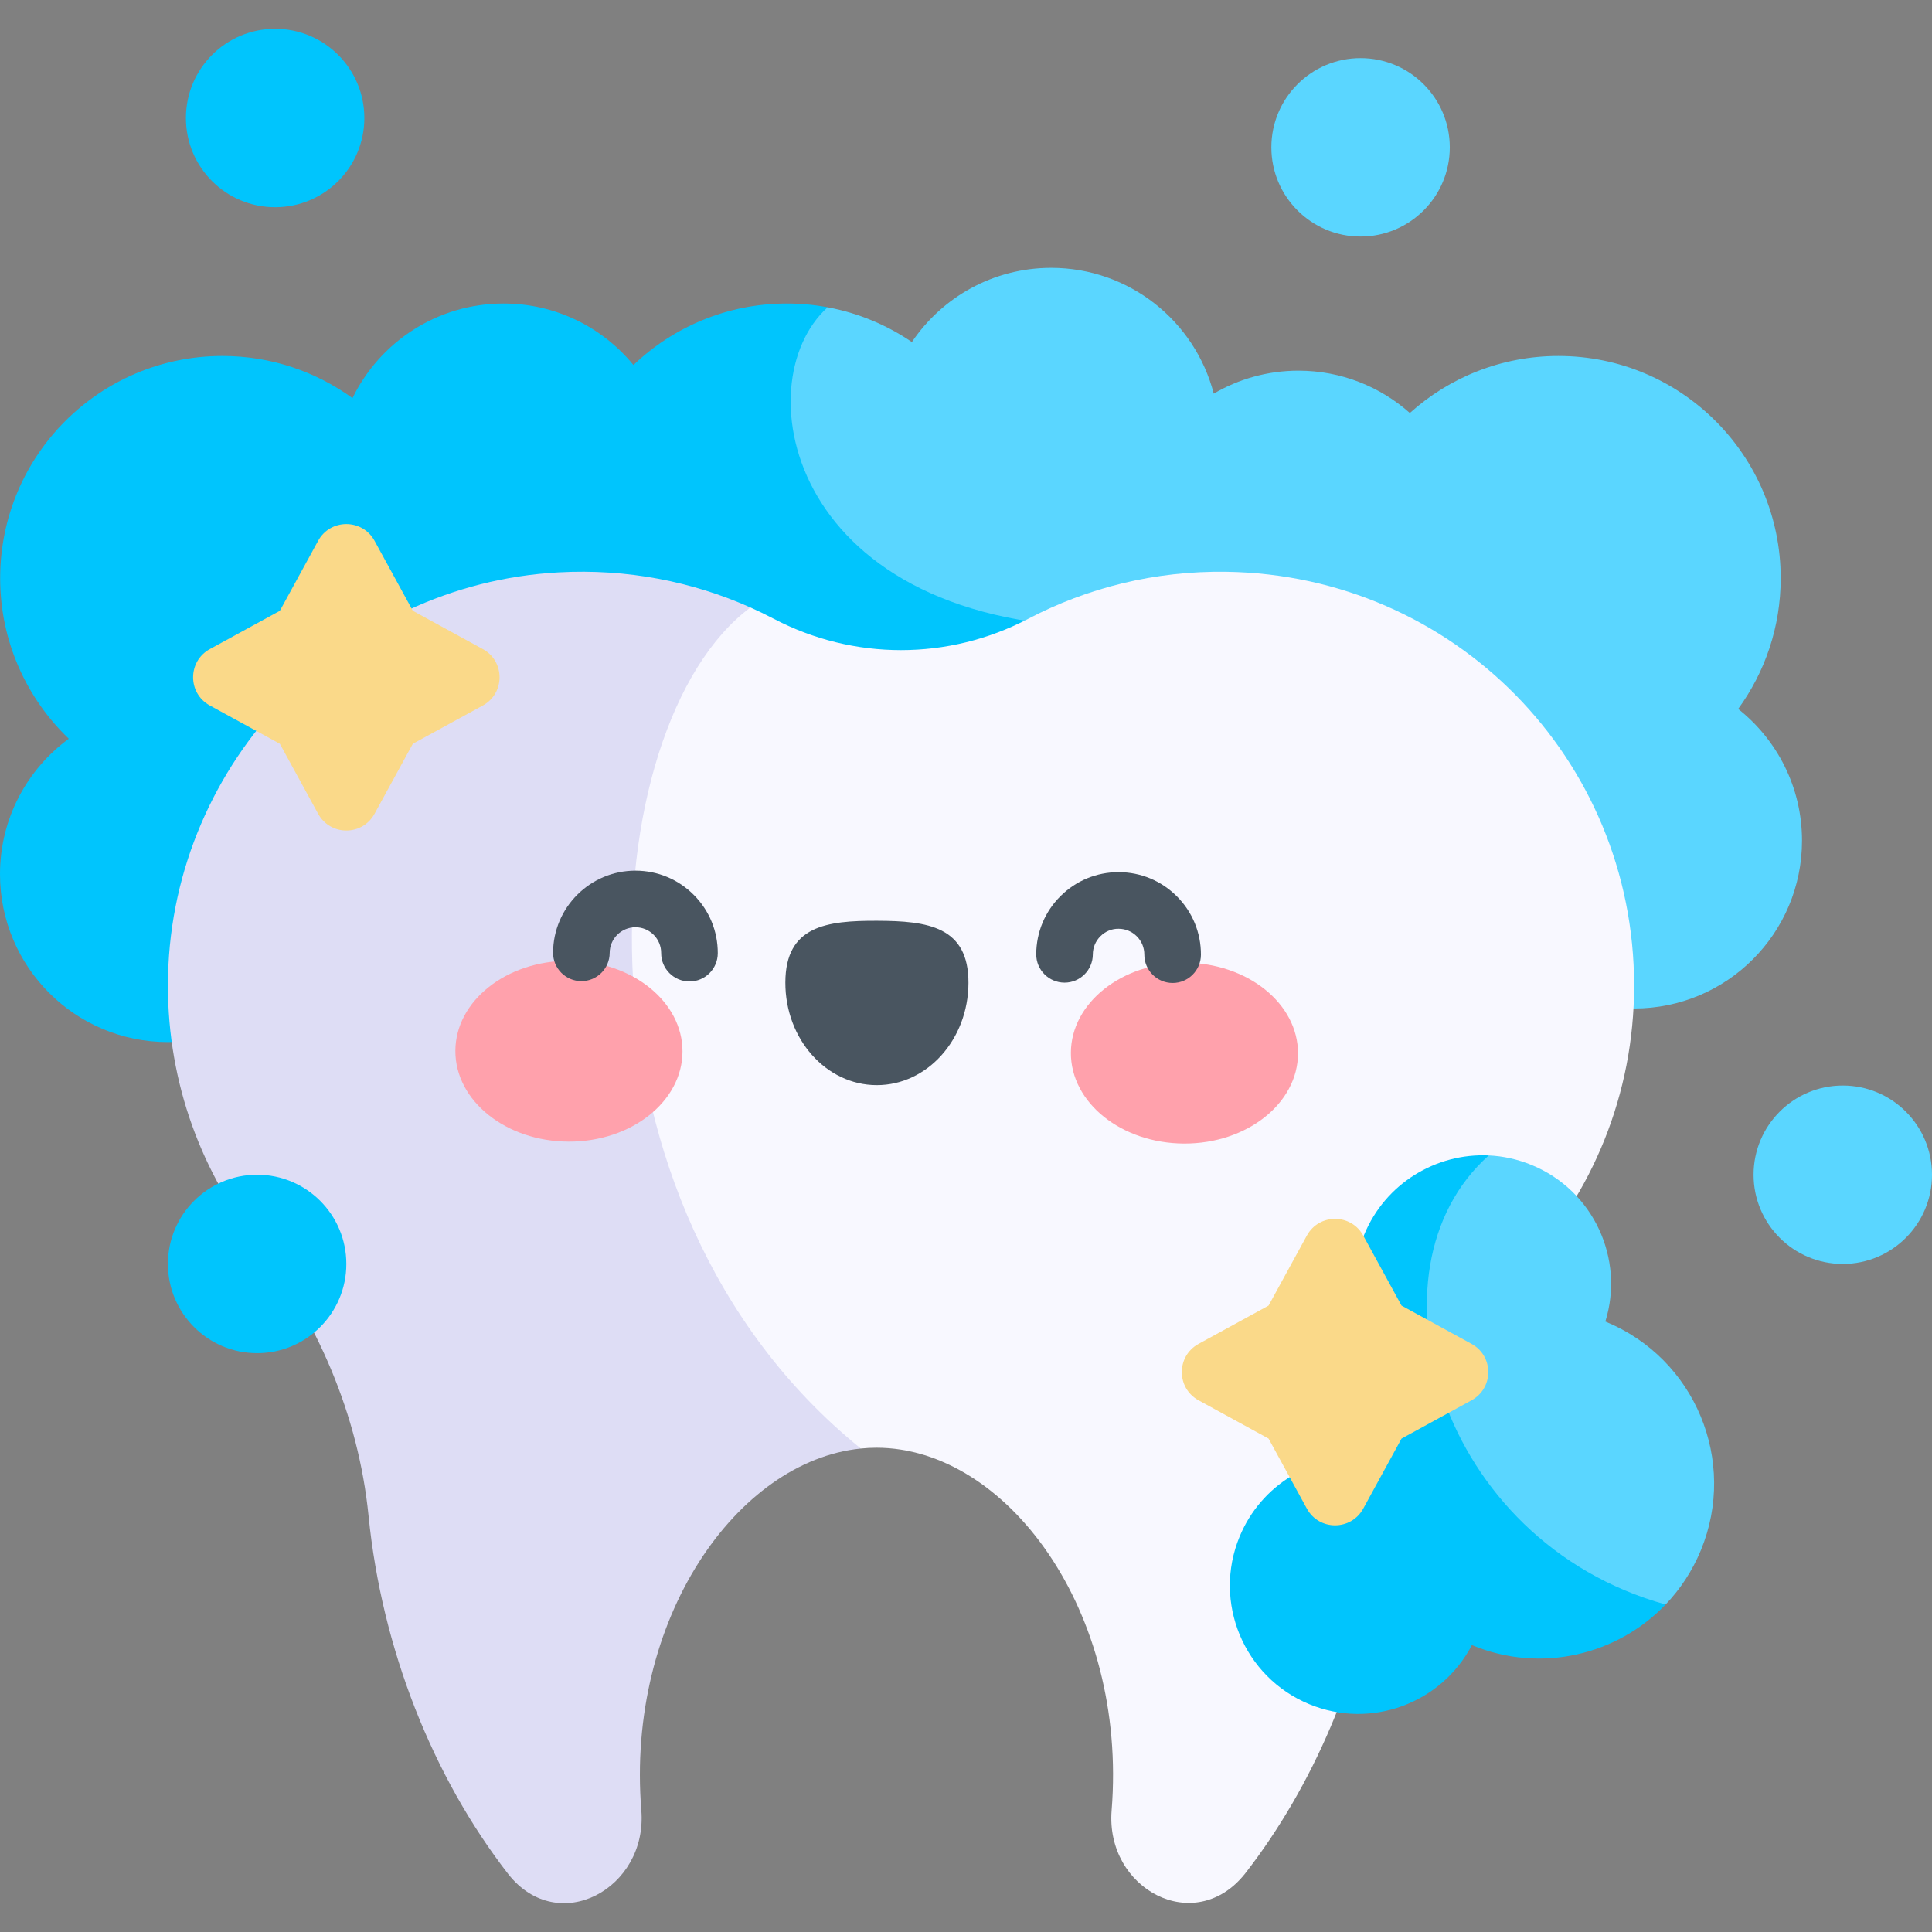
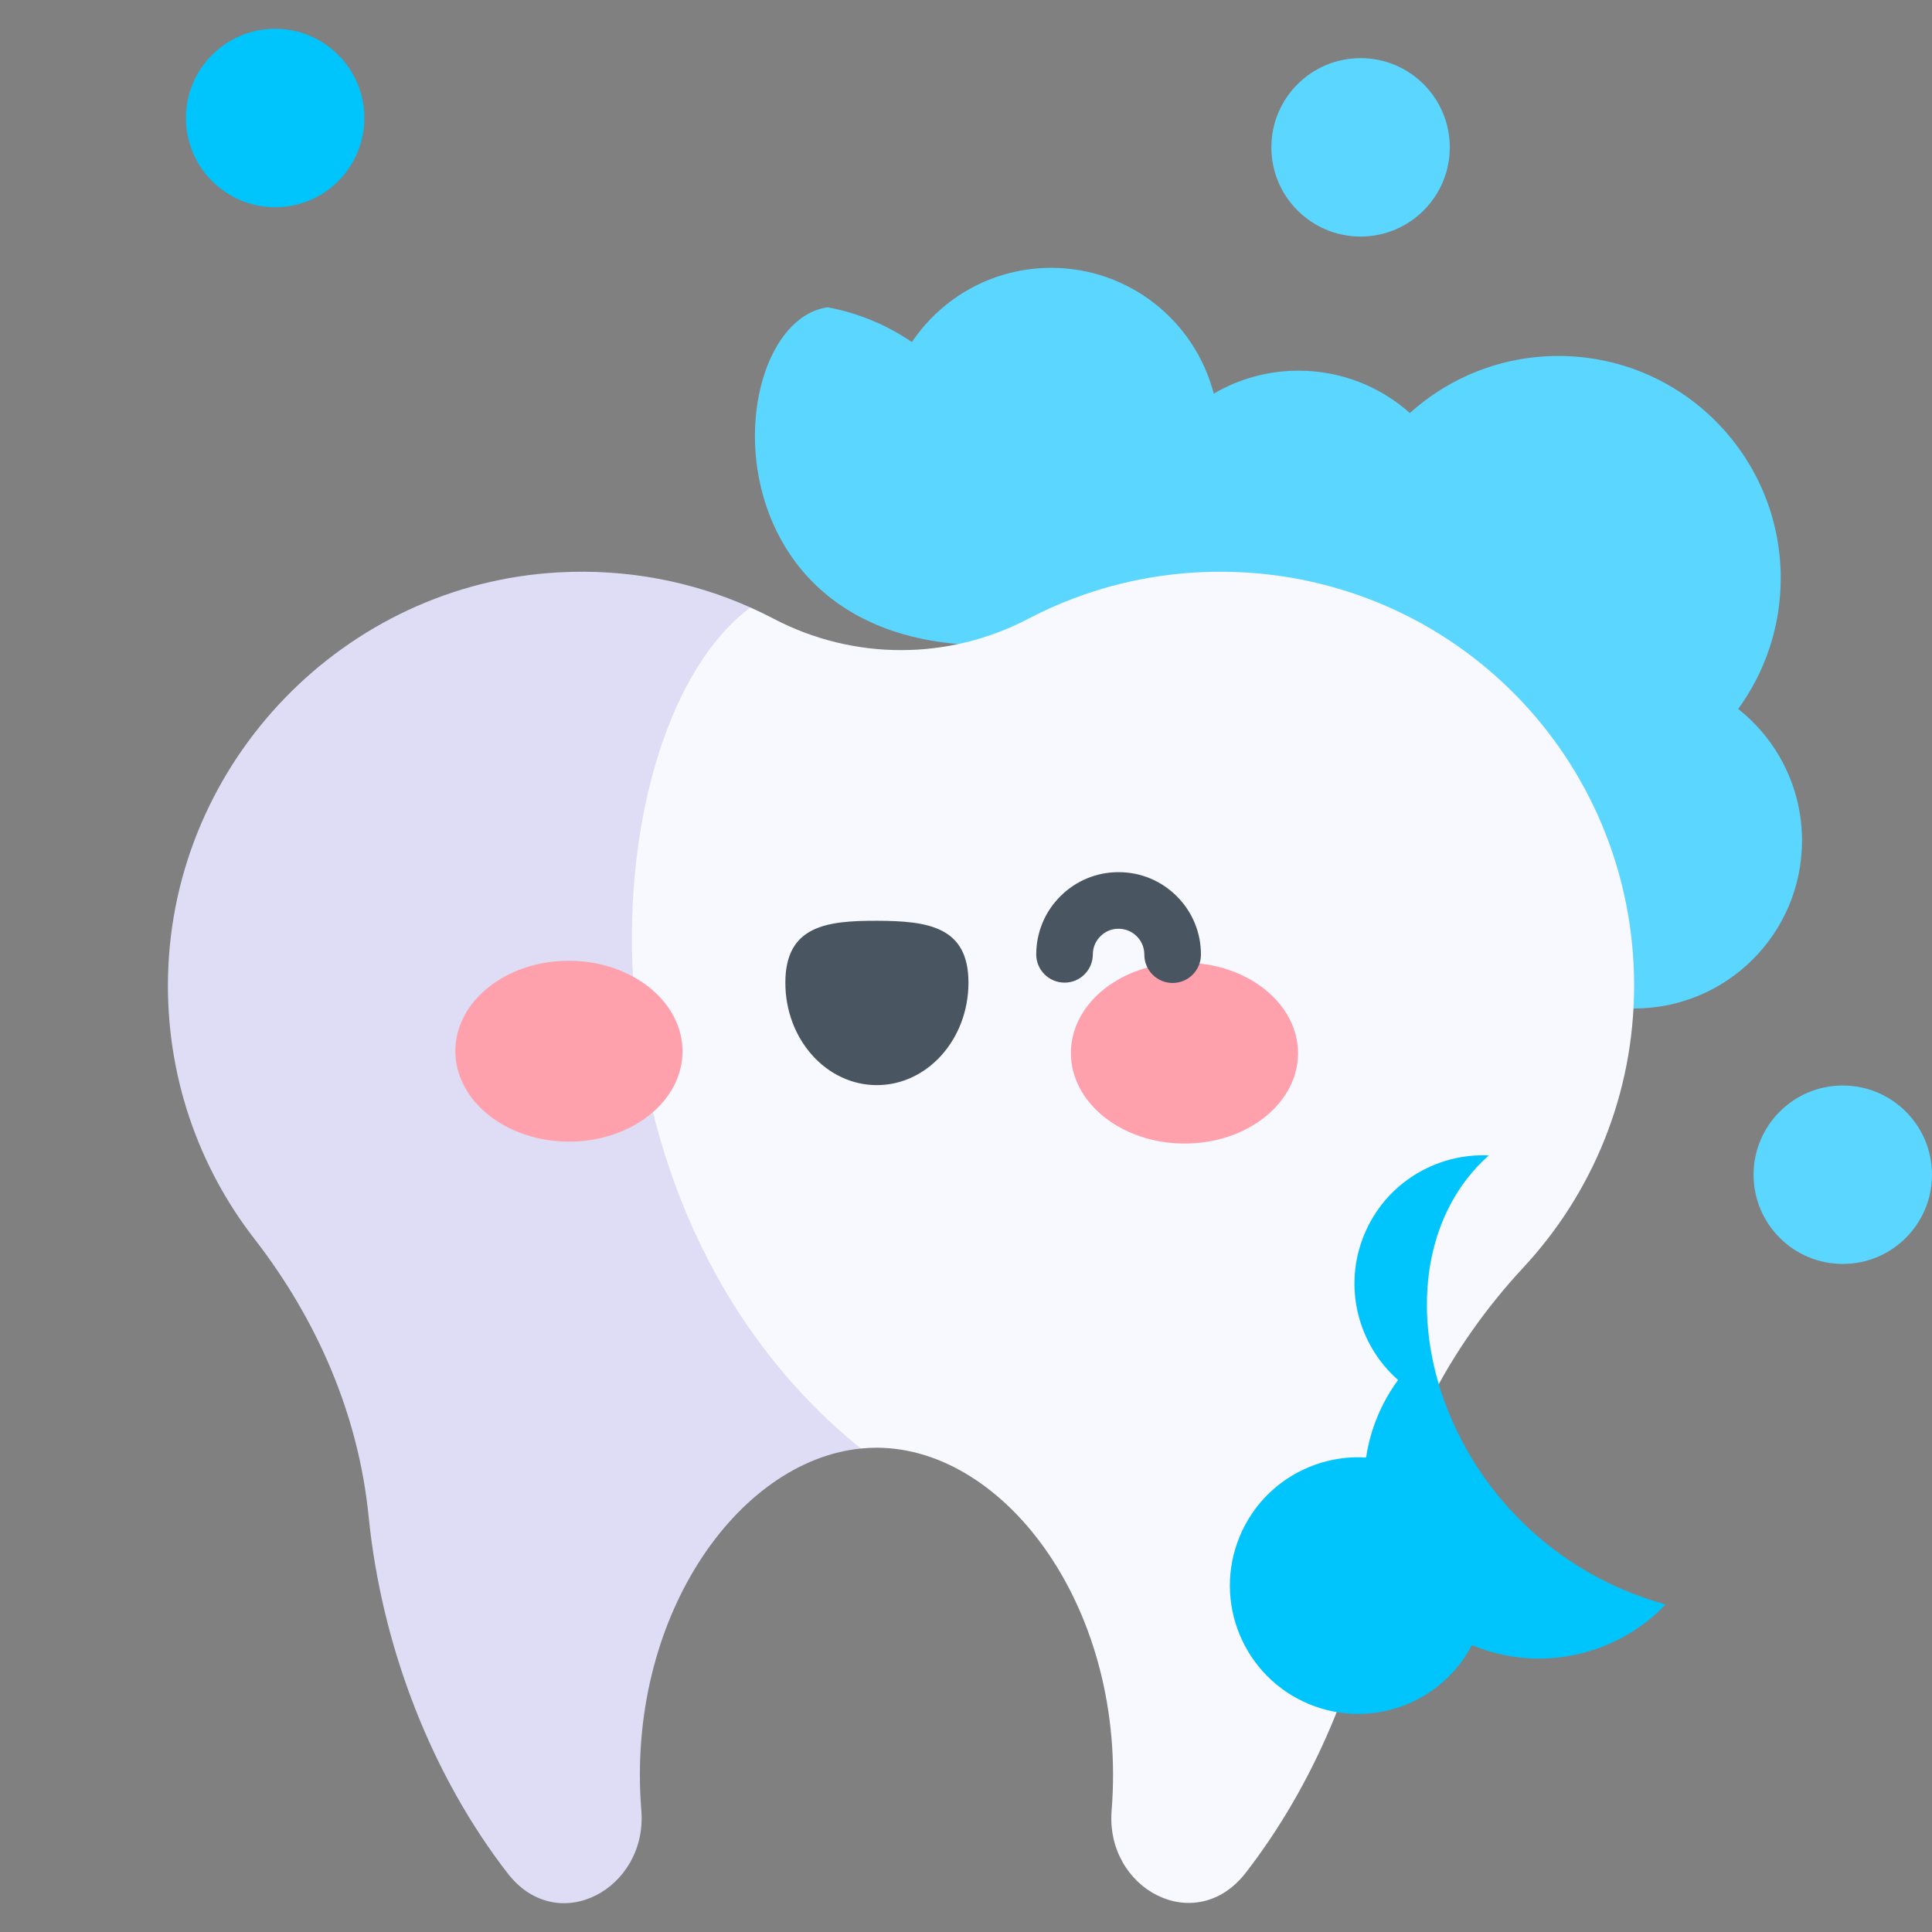
<svg xmlns="http://www.w3.org/2000/svg" id="Capa_1" viewBox="0 0 512 512">
  <rect x="0" y="0" width="512" height="512" fill="#808080" stroke="none" />
  <g>
    <g>
      <path d="m477.551 222.777c0 24.57-19.913 44.483-44.483 44.483s-44.483-19.913-44.483-44.483l-92.654 2.751v-59.235c-111.478 28.341-108.618-80.314-76.594-84.856 8.159 1.514 15.721 4.708 22.324 9.21 7.984-11.857 21.541-19.666 36.911-19.666 20.717 0 38.127 14.165 43.082 33.337 6.583-3.863 14.258-6.088 22.448-6.088 11.332 0 21.675 4.244 29.525 11.219 10.436-9.395 24.24-15.113 39.384-15.113 32.533 0 58.896 26.372 58.896 58.895 0 12.96-4.193 24.93-11.27 34.645 10.3 8.147 16.914 20.746 16.914 34.901z" fill="#5ad6ff" />
-       <path d="m295.93 166.292v59.235l-206.963 6.15c0 24.57-19.913 44.483-44.483 44.483-24.571.001-44.484-19.913-44.484-44.483 0-14.742 7.18-27.805 18.234-35.902-11.208-10.724-18.193-25.816-18.193-42.546 0-32.523 26.373-58.895 58.896-58.895 12.888 0 24.786 4.152 34.48 11.167 7.211-14.835 22.427-25.064 40.033-25.064 13.866 0 26.259 6.346 34.418 16.297 10.57-10.085 24.879-16.297 40.651-16.297 3.698 0 7.314.34 10.817.999-22.314 20.099-10.426 85.258 76.594 84.856z" fill="#00c5fd" />
      <path d="m433.057 261.223c-.01 28.835-11.126 55.063-29.319 74.647-19.903 21.418-33.707 47.831-38.23 76.707-4.893 31.245-17.544 60.791-35.541 83.939-13.361 16.844-37.045 4.069-35.376-16.72 4.255-52.92-27.897-96.137-62.316-96.137-1.391 0-2.771.072-4.152.216-123.982-48.919-89.096-217.225-29.247-222.89 2.091.937 4.141 1.926 6.161 2.987 21.15 11.085 46.327 11.085 67.477 0 15.659-8.2 33.532-12.733 52.498-12.445 60.183.888 108.045 49.502 108.045 109.696z" fill="#f8f8ff" />
      <path d="m169.959 479.796c1.669 20.655-21.953 33.656-35.232 16.905-20.119-25.899-33.543-59.864-37.056-94.993-2.689-26.826-13.681-52.045-30.215-73.349-14.896-19.203-23.55-43.484-22.922-69.805 1.35-56.815 46.75-103.76 103.502-106.871 18.172-.999 35.438 2.431 50.839 9.303-41.784 30.977-50.912 158.009 29.247 222.89-32.8 3.287-62.263 45.132-58.163 95.92z" fill="#deddf5" />
-       <path d="m109.404 161.869 18.555 10.148c5.907 3.231 5.907 11.715 0 14.945l-18.555 10.148-10.148 18.555c-3.231 5.907-11.715 5.907-14.945 0l-10.148-18.555-18.555-10.148c-5.907-3.231-5.907-11.715 0-14.945l18.555-10.148 10.148-18.555c3.231-5.907 11.715-5.907 14.945 0z" fill="#fad989" />
-       <path d="m450.745 410.836c-2.266 5.491-5.47 10.322-9.344 14.371-74.162 3.452-92.695-107.02-46.863-119.007 3.812.175 7.654 1.01 11.384 2.544 16.4 6.758 24.673 24.869 19.512 41.485.041.021.093.041.134.052 23.673 9.767 34.944 36.882 25.177 60.555z" fill="#5ad6ff" />
+       <path d="m450.745 410.836z" fill="#5ad6ff" />
      <path d="m441.402 425.207c-12.815 13.403-33.017 18.317-51.2 10.817-.052-.021-.093-.041-.134-.062-8.056 15.422-26.692 22.437-43.092 15.669-17.359-7.16-25.631-27.042-18.471-44.401 5.697-13.805 19.419-21.84 33.522-20.975.546-3.626 1.525-7.242 2.988-10.786s3.317-6.799 5.491-9.756c-10.621-9.334-14.68-24.714-8.983-38.508 5.625-13.629 19.089-21.654 33.017-21.005-34.09 30.381-13.383 102.277 46.862 119.007z" fill="#00c5fd" />
      <circle cx="360.566" cy="39.048" fill="#5ad6ff" r="23.642" />
      <circle cx="72.914" cy="31.275" fill="#00c5fd" r="23.642" />
      <circle cx="488.358" cy="311.316" fill="#5ad6ff" r="23.642" />
-       <circle cx="68.142" cy="334.957" fill="#00c5fd" r="23.642" />
-       <path d="m371.423 345.998 18.555 10.148c5.907 3.231 5.907 11.715 0 14.945l-18.555 10.148-10.148 18.555c-3.231 5.907-11.715 5.907-14.945 0l-10.148-18.555-18.555-10.148c-5.907-3.231-5.907-11.715 0-14.945l18.555-10.148 10.148-18.555c3.231-5.907 11.715-5.907 14.945 0z" fill="#fad989" />
    </g>
    <g>
      <path d="m180.867 278.672c-.041 13.236-13.549 23.923-30.169 23.871s-30.06-10.824-30.019-24.059c.041-13.236 13.548-23.923 30.169-23.871 16.621.051 30.061 10.823 30.019 24.059z" fill="#ffa1ac" />
      <path d="m283.797 278.994c-.041 13.236 13.398 24.007 30.019 24.059 16.62.052 30.127-10.635 30.169-23.871.041-13.236-13.398-24.007-30.019-24.059-16.62-.052-30.127 10.635-30.169 23.871z" fill="#ffa1ac" />
      <path d="m256.653 260.496c.047-14.995-10.811-16.438-24.211-16.48s-24.267 1.333-24.314 16.328c-.047 14.994 10.778 27.184 24.178 27.226 13.399.042 24.3-12.08 24.347-27.074z" fill="#495560" />
      <g>
-         <path d="m182.718 260.099c-4.166-.013-7.514-3.382-7.5-7.523.006-1.823-.699-3.539-1.983-4.832s-2.996-2.008-4.818-2.014c-3.774 0-6.834 3.047-6.846 6.803-.013 4.134-3.369 7.477-7.5 7.477-4.166-.013-7.514-3.382-7.5-7.523.038-12.01 9.822-21.756 21.823-21.756h.068c5.83.018 11.303 2.306 15.413 6.44 4.109 4.135 6.362 9.623 6.343 15.452-.014 4.134-3.369 7.476-7.5 7.476z" fill="#495560" />
-       </g>
+         </g>
      <g>
        <path d="m310.759 260.5c-4.166-.013-7.513-3.381-7.5-7.523.006-1.822-.699-3.538-1.984-4.831s-2.996-2.008-4.818-2.014c-1.816-.044-3.539.698-4.832 1.983s-2.008 2.996-2.014 4.818c-.013 4.134-3.369 7.477-7.5 7.477-4.166-.013-7.514-3.382-7.5-7.523.019-5.829 2.306-11.303 6.44-15.411 4.118-4.093 9.578-6.344 15.38-6.344h.072c5.829.018 11.302 2.306 15.412 6.44 4.109 4.135 6.362 9.622 6.344 15.451-.014 4.134-3.37 7.477-7.5 7.477z" fill="#495560" />
      </g>
    </g>
  </g>
  <g />
  <g />
  <g />
  <g />
  <g />
  <g />
  <g />
  <g />
  <g />
  <g />
  <g />
  <g />
  <g />
  <g />
  <g />
</svg>